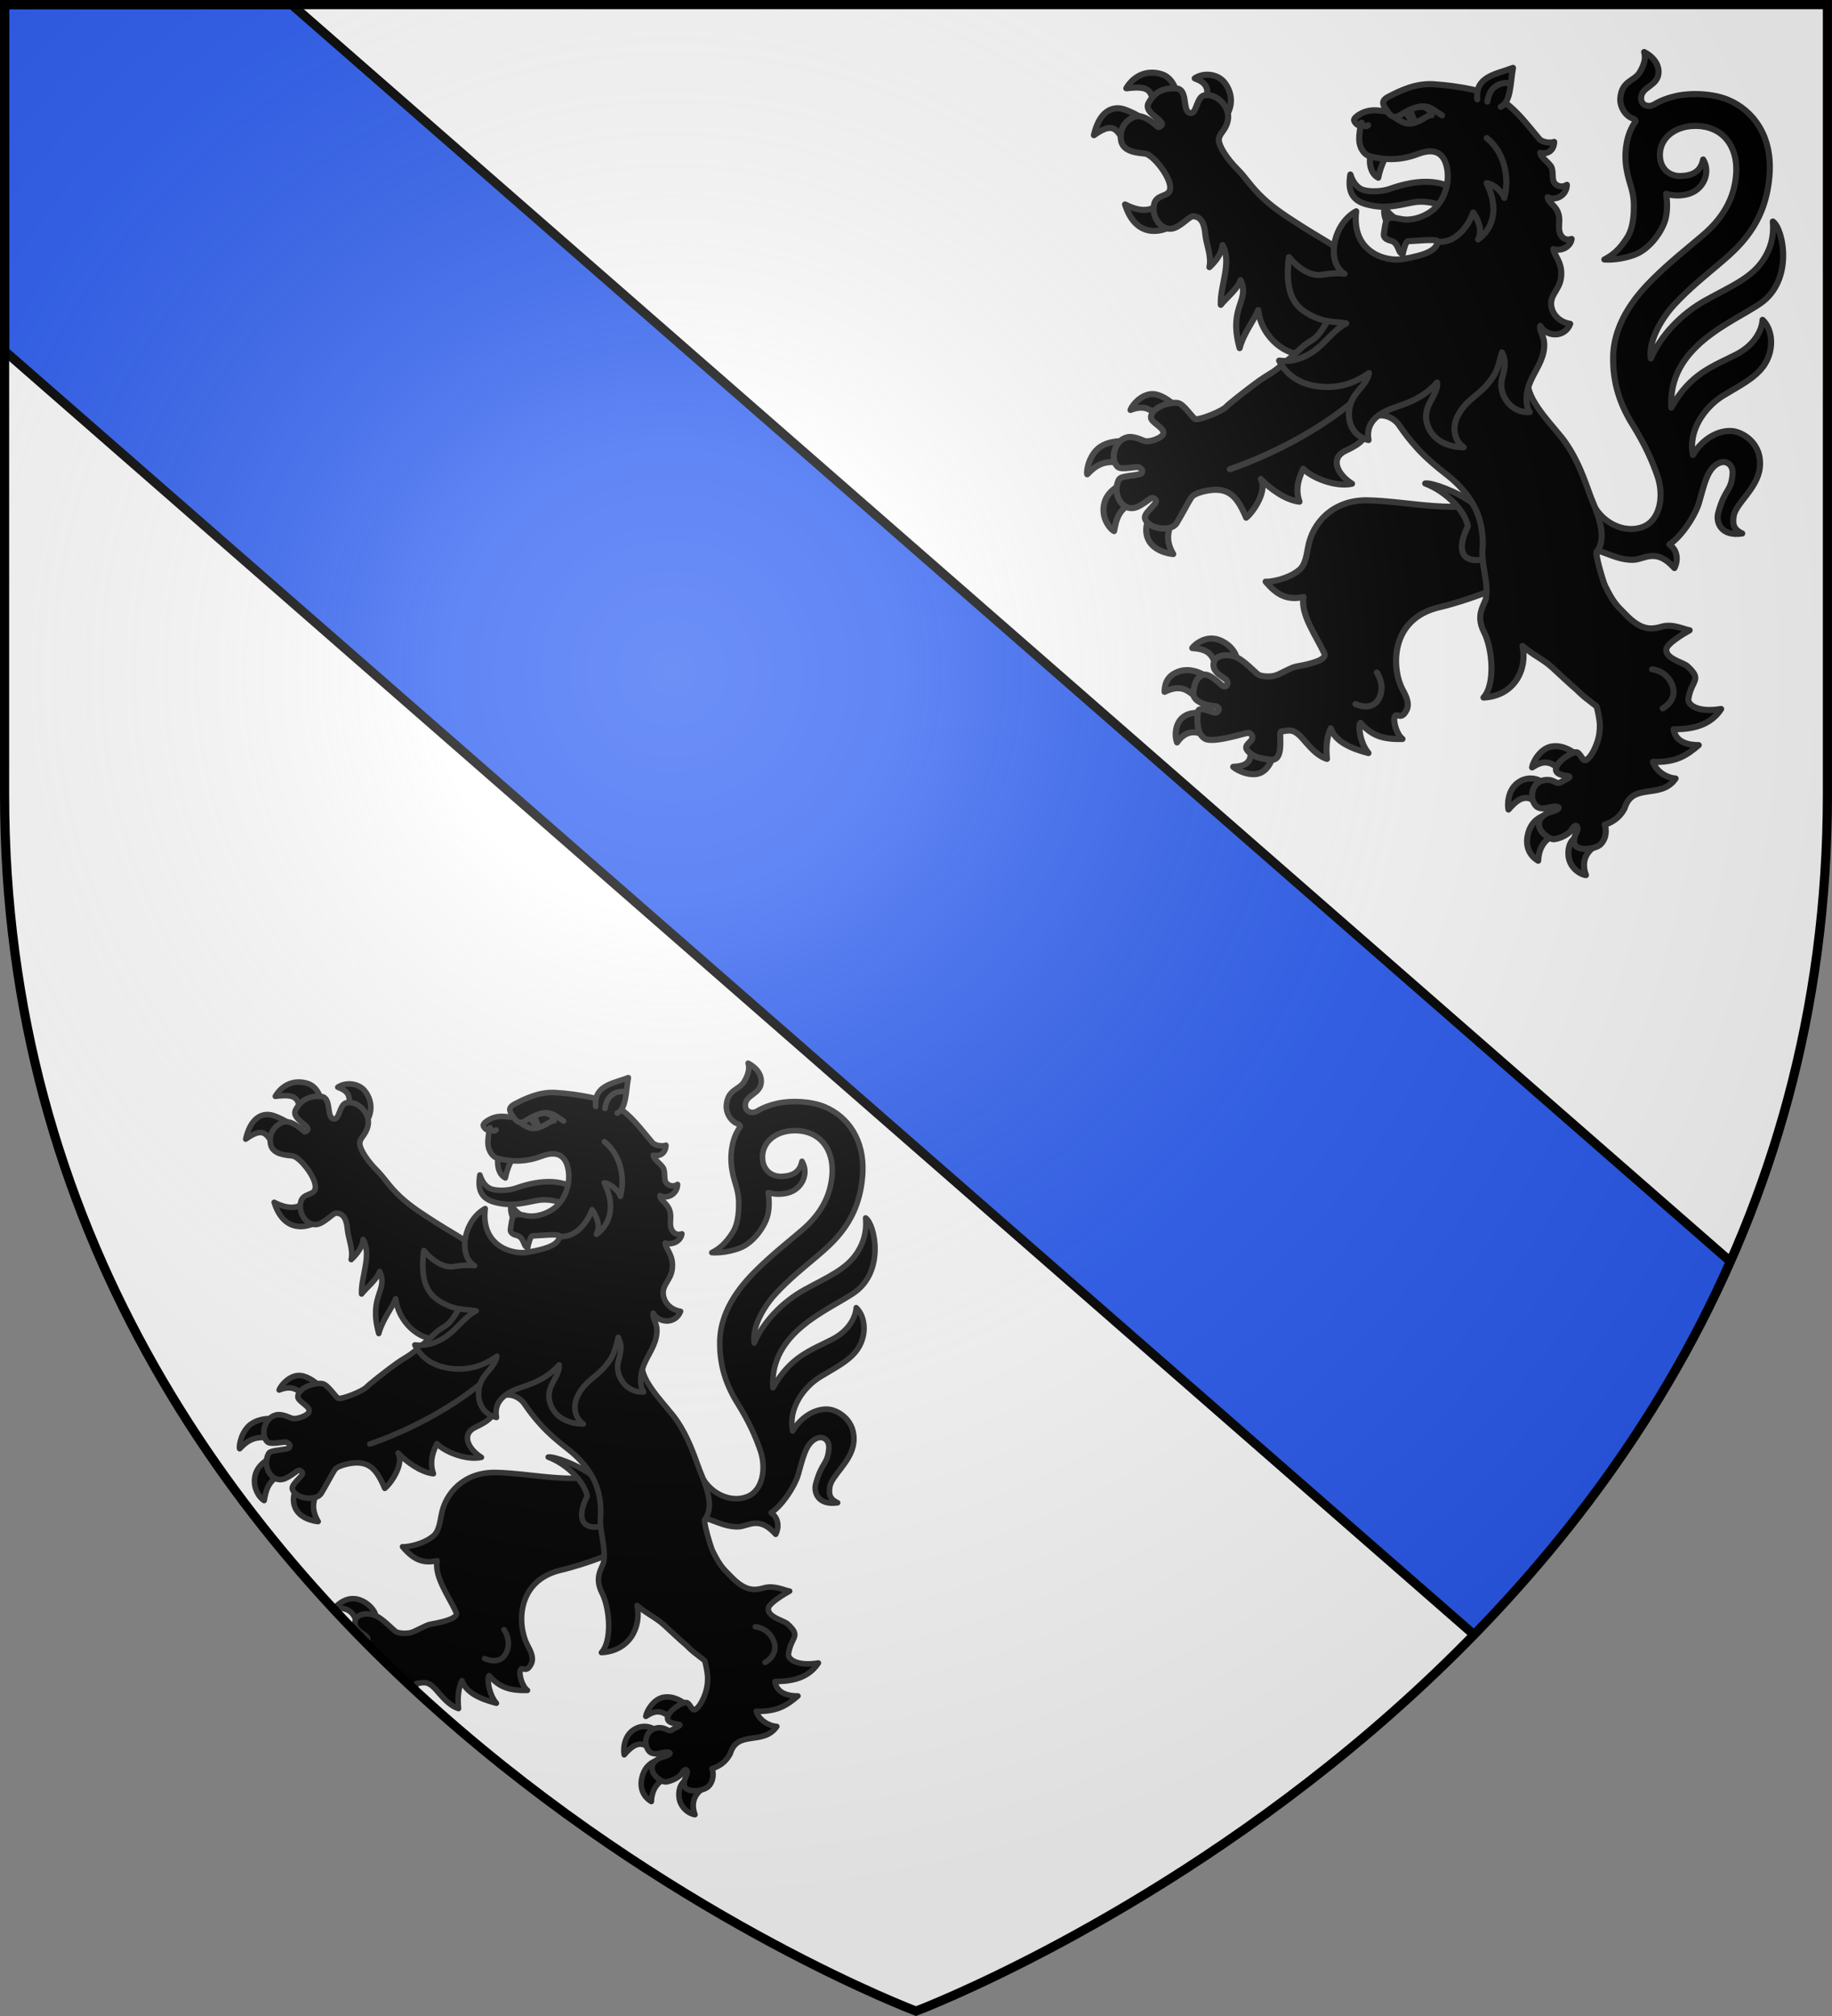
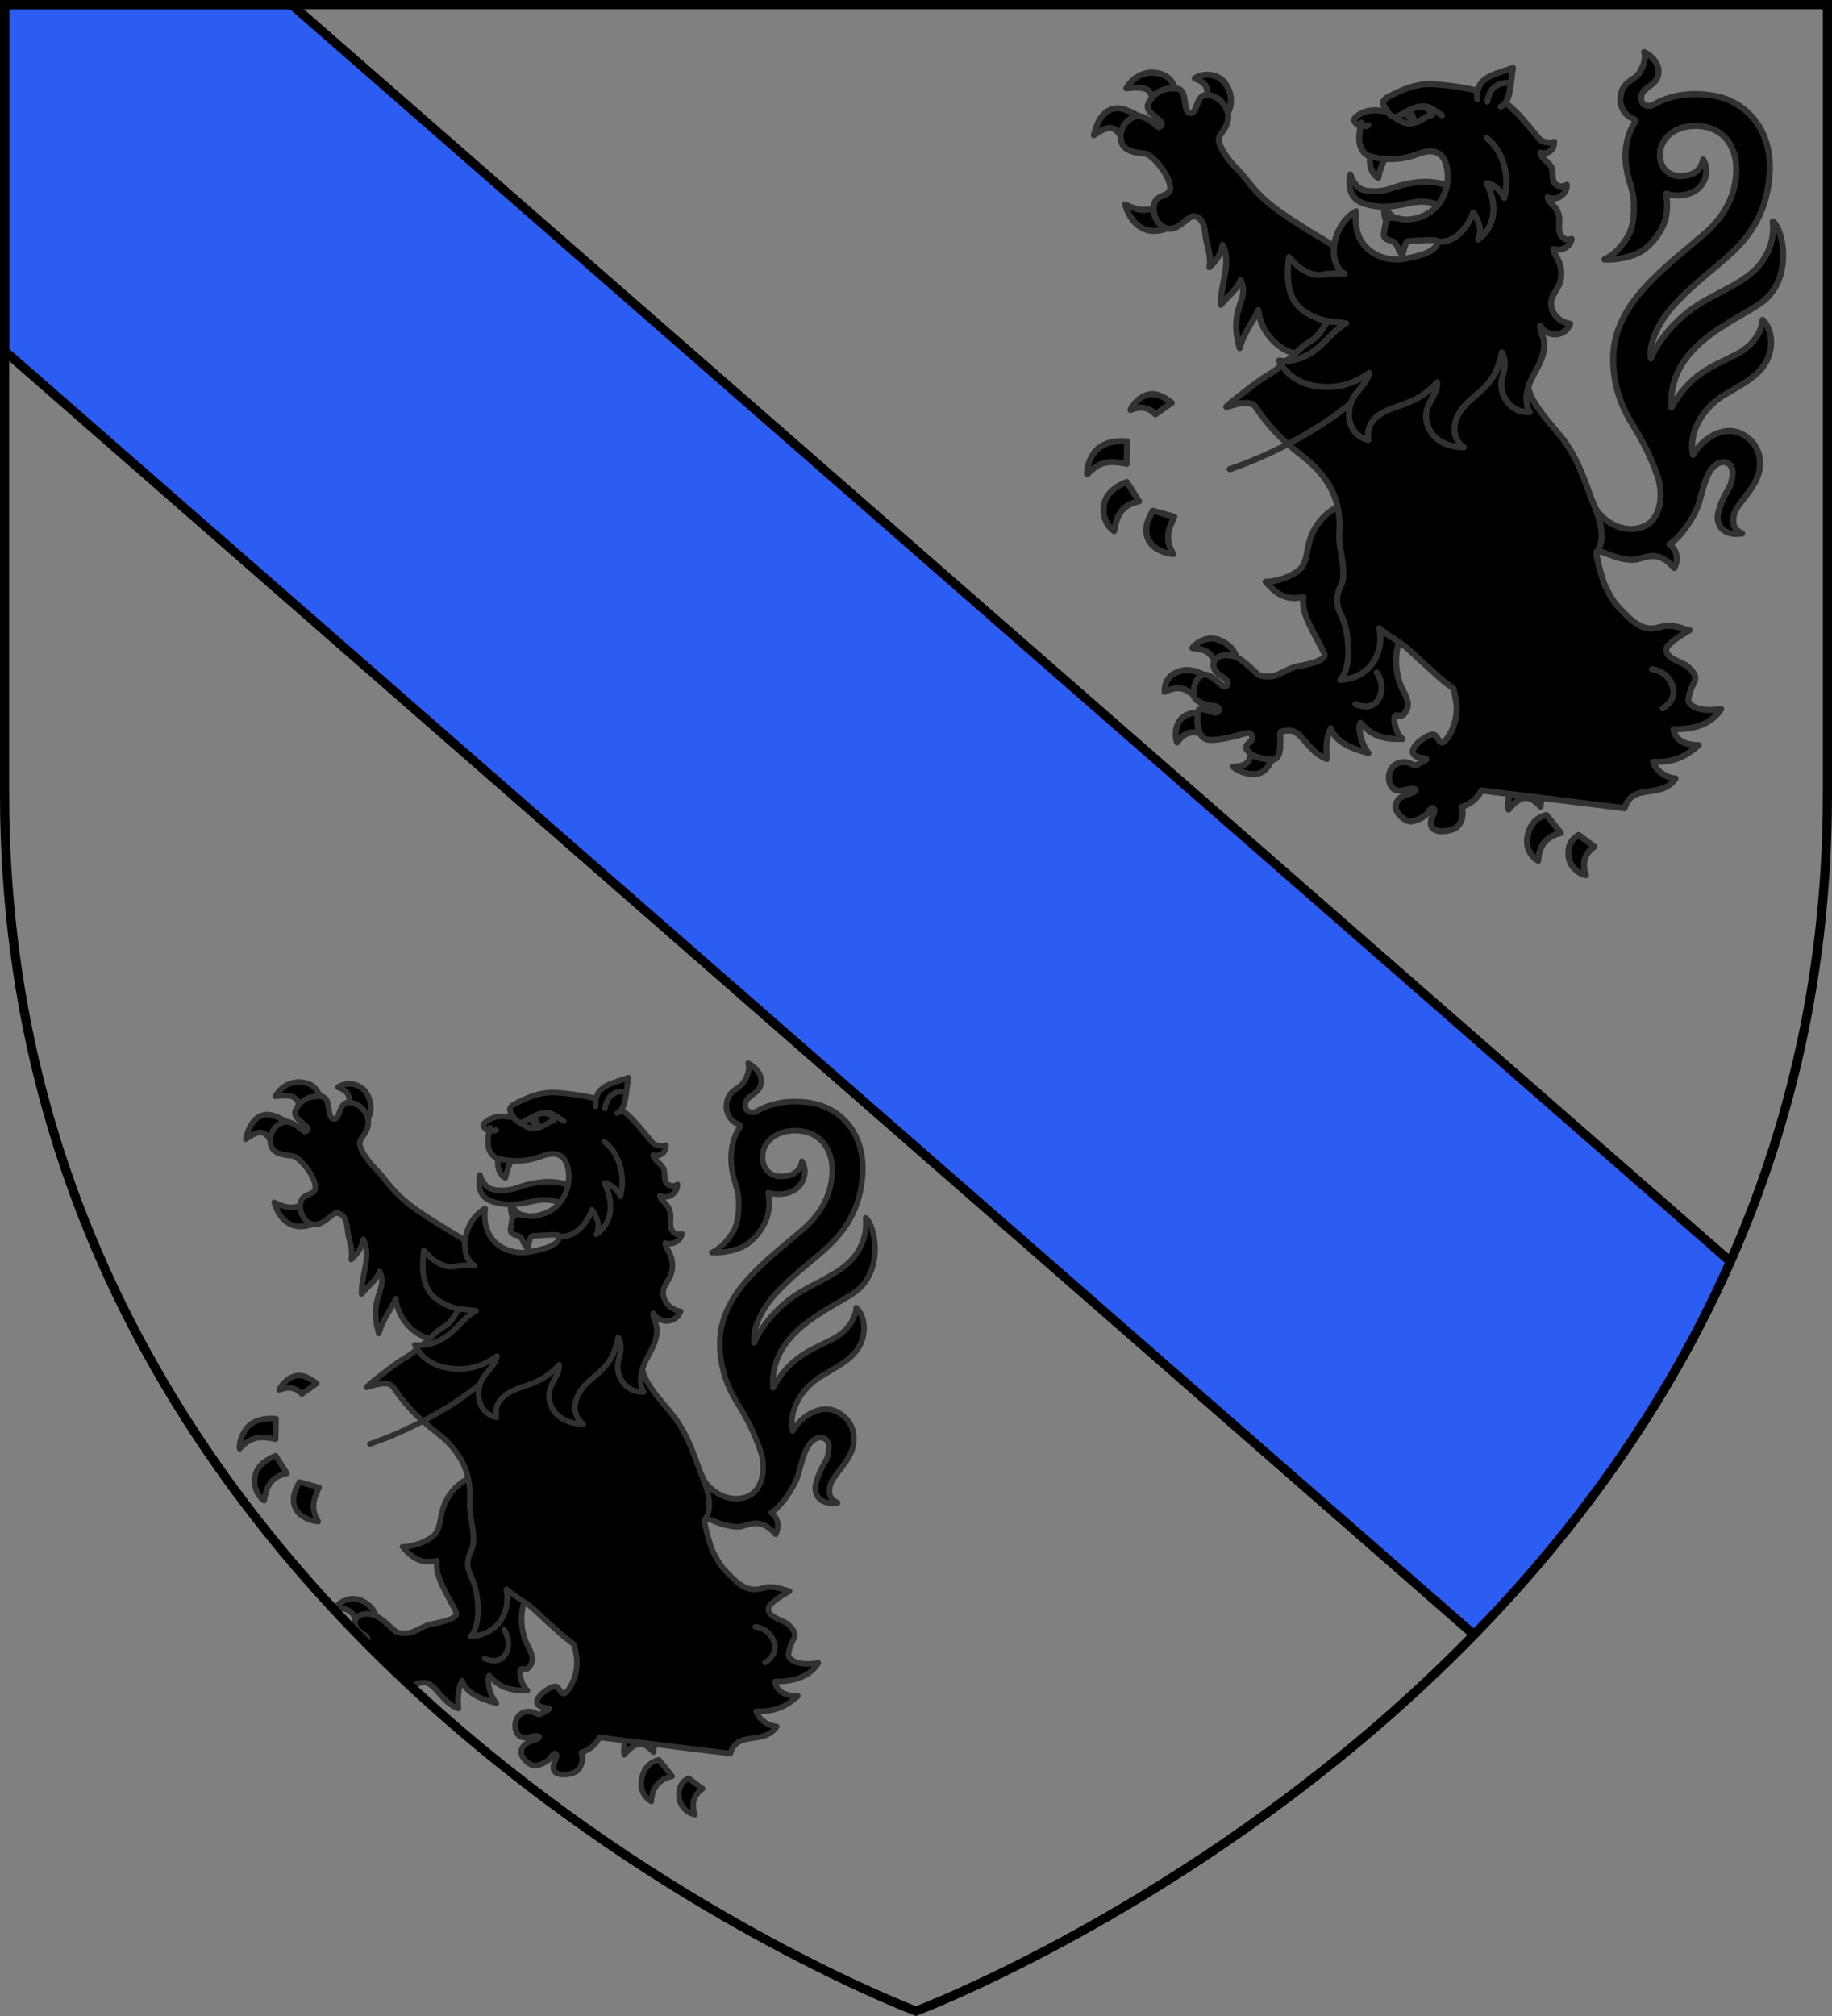
<svg xmlns="http://www.w3.org/2000/svg" xmlns:xlink="http://www.w3.org/1999/xlink" height="660" viewBox="-300 -300 600 660" width="600">
  <rect x="-300" y="-300" width="600" height="660" fill="#808080" stroke="none" />
  <defs>
    <radialGradient id="a" cx="-80" cy="-80.05" gradientUnits="userSpaceOnUse" r="405">
      <stop offset="0" stop-color="#fff" stop-opacity=".31" />
      <stop offset=".19" stop-color="#fff" stop-opacity=".25" />
      <stop offset=".6" stop-color="#6b6b6b" stop-opacity=".125" />
      <stop offset="1" stop-opacity=".125" />
    </radialGradient>
-     <path id="b" d="m-298.5-298.5h597v258.5c0 286.2-298.5 398.39-298.5 398.39s-298.5-112.19-298.5-398.39z" />
    <clipPath id="c">
      <path d="m-298.5-298.5h597v258.503c0 286.203-298.5 398.394-298.5 398.394s-298.5-112.191-298.5-398.395z" />
    </clipPath>
  </defs>
  <use fill="#fff" height="100%" transform="translate(0 .05)" width="100%" xlink:href="#b" />
  <g clip-path="url(#c)">
    <path d="m1.5 1.5v113.404l506.754 442.534 71.717-132.865-484.471-423.073z" fill="#2b5df2" stroke="#000" stroke-width="3" transform="translate(-300 -300)" />
    <use height="100%" stroke-width="1.095" transform="matrix(.913 0 0 .913 -272.717 306.415)" width="100%" xlink:href="#d" />
  </g>
  <g id="d">
    <path d="m77.362-170.99c-3.329.03-6.394 3.272-7.105 5.203 3.595-1.429 6.057-.764 8.143 1.423l5.333-3.754s-2.84-2.484-5.701-2.841c-.224-.028-.447-.034-.669-.032zm-10.01 15.42c-1.811.01-4.659.314-6.976 1.853-3.631 2.413-4.645 7.894-4.291 8.993 3.576-3.719 6.28-4.82 12.909-3.427l.153-7.329s-.708-.097-1.795-.091zm1.676 13.381s-5.818 1.861-7.228 6.481c-1.504 4.928 1.634 8.81 3.081 9.574.642-3.448 1.401-8.389 8.163-9.75zm8.507 9.405c-1.036 2.009-2.929 5.023-1.769 8.63 1.413 4.394 6.926 5.441 8.481 5.548-2.684-4.584-1.83-7.782.336-12.217zm132.077 77.072c-.493-.01-.986.021-1.495.115-3.706.685-6.08 5.063-6.339 6.838 3.583-2.303 5.989-2.476 9.816 1.48 1.221-1.437 3.041-3.414 4.872-5.412-.483-.604-3.406-2.95-6.854-3.022zm-8.016 10.577c-1.094-.053-2.341.16-3.6.84-4.692 2.535-4.188 8.568-3.949 9.322 4.162-4.927 6.933-4.889 10.487-.972l.712-7.772c-.415-.514-1.827-1.329-3.65-1.418zm4.909 11.998s-4.707.572-6.079 6.205c-1.371 5.627 2.362 8.185 3.346 8.712.149-4.325 2.296-7.928 7.445-9.067zm10.513 6.498c-1.13.817-3.46 2.029-3.354 6.242.114 4.532 4.04 6.713 5.752 6.897-1.58-4.242-.043-7.386 2.73-9.307zm-120.277-64.315c-3.488.014-5.971 2.613-6.261 3.121 6.408.42 6.712 2.945 8.434 7.437 2.443-1.777 4.6-3.301 6.012-4.118.124-1.037-1.421-4.096-5.05-5.736-1.11-.502-2.158-.707-3.135-.704zm-7.812 10.338c-.712-.013-1.438.056-2.169.251-5.351 1.427-5.273 5.506-5.349 6.863 5.925-2.884 8.102.001 11.533 2.85l2.882-7.458c-1.058-.739-3.812-2.446-6.897-2.505zm7.394 14.872s-4.689-1.931-8.116.025c-3.695 2.109-3.41 7.071-2.709 8.775 3.14-4.601 7.248-3.716 10.316-1.554zm13.149 9.545c.965 6.03-1.425 6.995-5.588 7.254 1.413 1.298 6.143 3.458 9.275 1.802 3.442-1.819 4.318-7.218 3.976-7.355zm-32.162-220.008c-4.928-.03-7.692 3.748-8.428 5.125 8.786-1.108 7.961 1.448 9.442 6.7l7.674-2.994c-.62-2.756-1.714-7.233-5.73-8.39-1.062-.306-2.046-.434-2.959-.44zm18.456.675c-1.655-.074-3.288.36-4.476 1.184 3.4 1.311 5.255 2.817 3.398 8.454l6.391 4.489c1.67-1.922 3.485-6.367.338-11.074-1.347-2.015-3.522-2.958-5.65-3.053zm-29.362 10.988c-2.939-.162-6.511 1.644-8.139 8.806 7.801-5.595 7.693-.015 11.433 3.808l5.395-8.691s-2.888-2.161-6.78-3.539c-.579-.205-1.231-.346-1.909-.383zm15.191 28.948c-3.336 5.111-7.621 5.336-13.13 2.522 3.299 10.499 11.367 10.593 18.821 4.953z" fill-rule="evenodd" stroke="#313131" stroke-linecap="round" stroke-linejoin="round" stroke-width="2" />
    <path d="m235.094-116.747c3.499-.148 7.281-4.025 13.288 2.713 1.25-2.523 1.125-5.776-1.648-7.729 4.08-2.651 8.461-9.497 9.691-13.605 1.603-5.353 2.618-11.61 6.86-13.158 2.251-.822 4.358.798 4.164 3.567-.421 6.012-2.503 4.719-4.709 12.835-.828 3.047.807 7.829 7.85 6.774-2.981-1.377-3.139-3.196-2.817-5.6.559-4.174 7.814-9.061 8.573-15.917.892-8.065-5.69-11.693-8.956-12.005-4.373-.417-9.703 2.339-12.923 7.808-1.702-7.965 3.865-15.712 9.901-19.418 5.057-3.105 10.801-5.822 13.616-10.294 3.173-5.043 2.535-11.388-.721-14.514-.166 3.016-2.276 8.082-8.595 11.325-7.67 3.937-15.085 6.196-21.279 17.416-1.3-20.074 20.205-27.898 29.139-34.112 11.089-7.713 7.467-24.521 4.101-26.815.195 2.815.311 7.221-3.039 12.433-3.875 6.028-10.651 8.761-18.827 13.264-8.131 4.479-14.882 11.633-18.083 19.141-.883-5.067 2.866-12.407 7.588-17.547 4.89-5.324 10.733-9.991 14.055-12.811 6.618-5.616 16.259-13.389 17.259-30.435.706-11.988-5.253-20.383-13.607-23.886-4.9-2.055-12.082-2.362-17.029-1.252-2.482.557-4.955 1.414-7.278 2.811-1.635.984-4.457.378-4.174-2.479.335-3.367 5.137-3.615 5.649-7.561.422-3.255-2.05-5.872-4.666-7.167.655 1.994-.055 4.307-1.428 6.615-1.789 3.008-5.84 2.688-6.368 8.379-.261 2.846 1.635 6.055 4.326 6.852.319.195.854.626.627.938-2.97 4.08-3.507 9.477-3.206 13.22.502 6.251 2.662 8.454 2.69 14.243.009 1.804.006 7.007-2.162 10.437-2.673 4.228-4.961 5.903-7.508 7.235 3.594.226 7.436-.609 10.125-1.653 4.971-1.931 9.189-8.078 10.027-12.153.558-2.713.433-5.25.076-7.721 2.433.824 6.67.941 9.634-1.024 3.044-2.018 4.729-6.379 2.491-10.182-.773 3.854-3.346 5.252-7.209 5.405-3.676.146-6.614-2.152-6.934-6.148-.473-5.89 4.529-10.181 11.405-10.262 9.109-.108 14.058 6.587 13.574 15.348-.484 8.782-4.829 15.246-10.972 20.473-5.278 4.491-10.831 8.853-16.324 14.31-4.284 4.256-12.722 13.279-13.005 25.243-.21 8.865 2.366 16.034 6.397 22.493 4.03 6.459 6.418 11.84 8.137 16.849 2.067 6.02 1.098 14.236-4.726 16.54-6.033 2.386-14.223-1.229-17.131-9.108-1.034 5.758-2.445 17.667 3.379 17.221 3.526 1.216 6.703 2.838 10.701 2.67z" fill-rule="evenodd" stroke="#313131" stroke-linecap="round" stroke-linejoin="round" stroke-width="2" />
    <path d="m147.525-136.212c-10.948-.004-17.735 7.313-19.138 15.477-.602 3.504-1.171 5.902-2.808 7.281-4.014 3.383-10.466 4.099-11.067 3.874 3.856 4.598 7.266 6.138 12.408 5.021-1.071 5.661 4.132 12.683 6.819 18.48.907 1.957-3.651 3.337-9.131 4.278-1.783.306-5.281 2.505-6.994 2.983-1.775.495-4.455.322-5.484-.314-1.064-.658-4.902-4.989-7.818-5.948-2.713-.892-6.11-.381-6.741 1.831-1.005 3.53 3.683 4.942 4.308 6.19.605 1.207-.435 2.173-1.314 1.667-1.043-.601-4.405-4.34-6.483-3.68-1.566.498-2.855 1.903-3.249 5.798-.334 3.301 5.061 4.309 7.101 4.465 1.661.127 1.445 1.773.444 2.086-1.077.337-5.782-2.485-6.049-.248-.267 2.236-.618 7.111 2.334 8.822 2.321 1.345 11.046-1.209 12.045-1.461 1.19-.3 2.352-.65 2.739-.292 2.632 2.436-2.752 3.306-.929 5.567 1.937 2.404 4.737 2.625 7.32 3.05 5.306.875 2.614-9.189 3.787-9.251 2.532-.352 3.523-.74 5.564.909 2.041 1.649 5.107 6.748 9.404 8.077-.375-3.898-.066-7.404 1.25-10.024 1.493 4.474 6.873 6.691 12.337 8.117-2.735-3.199-3.482-9.004-2.607-9.89 3.592 4.005 6.969 5.463 13.753 5.269-2.02-1.501-3.052-5.883-2.606-7.115.684-1.891 2.164 1.402 3.984-2.439 1.147-2.421-.703-5.34-1.47-6.849-3.516-6.92-4.048-22.944 12.194-26.727 8.833-2.058 22.182-7.196 23.337-8.65 9.209-11.593.707-21.389-4.044-27.009-12.02 5.742-29.38.851-43.196.658z" fill-rule="evenodd" stroke="#313131" stroke-linecap="round" stroke-linejoin="round" stroke-width="2" />
    <path d="m94.767-223.21c.257 2.931 2.149 7.162 1.336 10.669 2.109-1.996 4.046-4.519 4.285-7.241 3.189 5.617-.873 13.454-.565 19.569 1.631-2.12 5.583-5.243 6.473-8.065 3.207 6.946-4.106 8.518-.307 22.249 1.322-4.958 4.678-9.058 6.09-12.458 1.083 9.438 10.141 15.669 15.245 14.105 11.704 15.277 25.798 9.329 25.117-7.288 0 0-11.063-24.498-13.924-26.612-3.107-2.295-7.059-4.367-11.566-7.247-5.087-3.25-9.262-5.86-13.208-9.513-3.945-3.653-5.844-6.931-8.428-9.496-3.638-3.611-6.054-7.622-6.131-9.484-.095-2.279 2.11-2.889 2.928-6.508.973-4.306-3.448-8.923-7.559-8.283-2.344.365-2.596 4.731-3.861 5.609-.298.207-.656.279-1.114.145-2.404-.704-.426-7.697-4.309-7.973s-6.979.906-9.079 4.719c-1.688 3.065 4.161 5.156 4.381 6.956.049.404-.798.989-1.209.979-.271-.007-4.452-4.519-7.723-3.427-2.549.851-5.314 3.842-4.442 7.99.754 3.587 5.498 3.843 7.776 4.087 2.701.289 8.74 8.007 8.253 11.484-.149 2.803-4.31 1.7-5.185 4.913-1.122 4.121 2.098 8.74 5.721 8.191 2.711-.411 5.622-3.943 6.855-4.059 2.989-.017 3.866 2.735 4.15 5.989z" fill-rule="evenodd" stroke="#313131" stroke-linecap="round" stroke-linejoin="round" stroke-width="2" />
    <path d="m166.777-141.723c7.133 2.683 13.184 9.296 13.967 14.05-4.111 8.202-1.399 11.869 4.476 10.887 4.794-.798 4.802-4.63 3.539-9.051-1.127-3.944-2.841-6.608-6.491-9.429-4.766-3.684-13.443-6.818-15.491-6.457z" fill-rule="evenodd" stroke="#313131" stroke-linecap="round" stroke-linejoin="round" stroke-width="2" />
-     <path d="m232.08-35.419c2.624-8.622 11.883-2.688 16.687-9.712-2.919-.19-6.404-2.306-7.381-5.445 7.615.228 11.053-2.161 14.967-5.488-3.066.018-7.591-.748-8.233-5.179 3.666-.073 11.345-.105 15.566-6.646-7.445 1.244-11.068-1.231-10.725-3.372 1.014-6.327 4.708-5.987-.303-10.616-1.408-1.301-7.389-2.462-6.901-5.683.259-1.708 5.202-4.768 7.61-6.1-1.542-.17-5.452-2.204-9.021-1.206-3.569.998-6.751 1.442-12.081-4.115-2.451-2.566-3.658-3.244-6.596-9.262-.591-1.21-3.653-11.43-2.629-11.243 3.488-4.785.237-12.168-1.984-17.658-2.163-5.857-4.077-11.774-8.303-17.906-3.246-4.71-11.896-12.761-12.36-19.066-.607-8.172-.762-16.896-.257-21.146 1.383-11.647 1.87-13.86-9.15-17.609-6.515-2.217-29.143-8.032-39.855 3.83-5.473 6.061-11.364 5.655-16.125 13.748s-4.868 5.518-8.991 9.38-7.856 6.859-9.037 7.625c-2.362 1.532-3.193 1.838-7.167 4.86s-7.523 5.846-8.185 6.588c-1.325 1.483-8.416 4.27-9.997 4.09-.975-.112-3.751-4.906-5.833-5.294-2.61-.486-8.756 1.356-8.828 4.676-.039 1.778 4.737 3.466 3.982 5.46-.514 1.357-4.276 2.7-5.945 2.316-.954-.22-3.706-1.821-5.966-1.213-4.222 1.135-5.51 7.237-3.007 9.616 1.272 1.209 6.223-.275 6.967.159.843.491 1.383.877.931 1.831-.49 1.035-6.62.759-7.393 2.107-2.632 4.59 1.114 11.134 5.906 9.048 1.61-.701 3.149-1.877 4.227-2.66.956-.696 1.847.177 1.943.703.22 1.195-4.201 3.99-3.609 5.803 1.137 3.487 8.541 4.397 10.342 1.486 1.397-2.259 4.24-7.617 4.775-8.344.267-.364.682-1.179 3.995-2.065 8.265-1.991 11.025 1.611 14.027 8.607 2.69-2.276 6.935-8.996 4.765-12.675 3.072 3.252 8.24 6.957 12.682 7.423-1.789-4.933.516-9.087 1.226-10.776 2.838 2.946 10.503 6.085 15.99 4.912-4.72-2.958-7.413-8.301-2.128-10.795 5.285-2.494 6.632-3.931 7.845-8.616s7.291-3.218 9.597.091c2.306 3.309 3.23 4.532 5.906 7.546 2.879 3.243 6.751 6.434 9.284 8.395 2.861 2.216 5.524 4.644 7.929 8.149 3.08 4.489 4.531 9.569 4.37 15.745-.703 5.952 1.952 11.215 1.062 17.013-.534 2.202-3.511 5.389-.634 11.034 2.877 5.644 3.684 17.302-.174 21.43 10.164-.508 14.403-9.253 12.779-16.895 3.879 3.298 6.52 4.178 9.667 7.012 1.192 1.074 6.594 6.152 7.944 7.214 2.753 2.692 2.38 2.222 6.63 5.546.305.602 1.078 4.708 1.075 5.767-.001.306.167 2.754-.7 5.563-.768 2.486-2.19 5.269-3.649 6.17-1.501.928-1.921-2.751-3.649-2.455-2.286.392-6.939 3.822-6.318 6.03.604 2.147 5.934 1.337 3.971 2.424l-2.51 1.39c-1.543.855-2.049-1.231-5.315-.728-4.013.619-5.089 5.578-2.897 8.263 1.442 1.767 4.527.651 4.527.651 3.427-.792 4.603.44.28 1.563 0 0-4.172 1.169-3.651 4.481.355 2.259 3.479 4.644 5.179 4.357 2.257-.382 4.784-1.813 5.519-3.099 1.379-2.412 2.52-.963 1.55.958-.551 1.091-1.501 3.421.051 4.601 1.891 1.439 6.431.617 7.847-.754 2.168-2.1 1.856-5.458 1.325-6.418 3.595-1.111 5.504-3.351 6.566-5.416z" fill-rule="evenodd" stroke="#313131" stroke-linecap="round" stroke-linejoin="round" stroke-width="2" />
+     <path d="m232.08-35.419c2.624-8.622 11.883-2.688 16.687-9.712-2.919-.19-6.404-2.306-7.381-5.445 7.615.228 11.053-2.161 14.967-5.488-3.066.018-7.591-.748-8.233-5.179 3.666-.073 11.345-.105 15.566-6.646-7.445 1.244-11.068-1.231-10.725-3.372 1.014-6.327 4.708-5.987-.303-10.616-1.408-1.301-7.389-2.462-6.901-5.683.259-1.708 5.202-4.768 7.61-6.1-1.542-.17-5.452-2.204-9.021-1.206-3.569.998-6.751 1.442-12.081-4.115-2.451-2.566-3.658-3.244-6.596-9.262-.591-1.21-3.653-11.43-2.629-11.243 3.488-4.785.237-12.168-1.984-17.658-2.163-5.857-4.077-11.774-8.303-17.906-3.246-4.71-11.896-12.761-12.36-19.066-.607-8.172-.762-16.896-.257-21.146 1.383-11.647 1.87-13.86-9.15-17.609-6.515-2.217-29.143-8.032-39.855 3.83-5.473 6.061-11.364 5.655-16.125 13.748s-4.868 5.518-8.991 9.38-7.856 6.859-9.037 7.625c-2.362 1.532-3.193 1.838-7.167 4.86s-7.523 5.846-8.185 6.588s7.291-3.218 9.597.091c2.306 3.309 3.23 4.532 5.906 7.546 2.879 3.243 6.751 6.434 9.284 8.395 2.861 2.216 5.524 4.644 7.929 8.149 3.08 4.489 4.531 9.569 4.37 15.745-.703 5.952 1.952 11.215 1.062 17.013-.534 2.202-3.511 5.389-.634 11.034 2.877 5.644 3.684 17.302-.174 21.43 10.164-.508 14.403-9.253 12.779-16.895 3.879 3.298 6.52 4.178 9.667 7.012 1.192 1.074 6.594 6.152 7.944 7.214 2.753 2.692 2.38 2.222 6.63 5.546.305.602 1.078 4.708 1.075 5.767-.001.306.167 2.754-.7 5.563-.768 2.486-2.19 5.269-3.649 6.17-1.501.928-1.921-2.751-3.649-2.455-2.286.392-6.939 3.822-6.318 6.03.604 2.147 5.934 1.337 3.971 2.424l-2.51 1.39c-1.543.855-2.049-1.231-5.315-.728-4.013.619-5.089 5.578-2.897 8.263 1.442 1.767 4.527.651 4.527.651 3.427-.792 4.603.44.28 1.563 0 0-4.172 1.169-3.651 4.481.355 2.259 3.479 4.644 5.179 4.357 2.257-.382 4.784-1.813 5.519-3.099 1.379-2.412 2.52-.963 1.55.958-.551 1.091-1.501 3.421.051 4.601 1.891 1.439 6.431.617 7.847-.754 2.168-2.1 1.856-5.458 1.325-6.418 3.595-1.111 5.504-3.351 6.566-5.416z" fill-rule="evenodd" stroke="#313131" stroke-linecap="round" stroke-linejoin="round" stroke-width="2" />
    <path d="m102.773-146.396s29.097-9.313 47.594-28.937m90.702 94.451s4.723.332 6.598 5.128c1.955 5.001-3.098 7.665-3.098 7.665m-93.636-11.735s2.951 4.118.711 8.457c-2.336 4.524-7.701 1.869-7.701 1.869" fill="none" stroke="#313131" stroke-linecap="round" stroke-linejoin="round" stroke-width="2" />
    <path d="m183.994-228.013c-3.879-.975-7.621-1.908-10.7-3.874-2.868-1.832-7.193-2.525-10.695-1.815-5.634 1.142-9.274 2.116-14.998.613-4.82-1.266-6.258-4.431-5.344-9.784 1.005 3.117 2.706 4.623 4.331 5.092 2.091.604 5.824.61 8.743-.428 15.11-5.371 24.994-.846 28.662 10.195z" fill-rule="evenodd" stroke="#313131" stroke-linecap="round" stroke-linejoin="round" stroke-width="2" />
    <path d="m148.943-249.461c-.62 1.498-.517 6.158 2.455 7.639.471-2.646 1.756-5.711 2.71-7.274zm4.513 17.299c-.378 1.627.086 3.696.831 4.965l3.578-.823c-1.823-1.001-3.444-2.483-4.409-4.142z" fill-rule="evenodd" stroke="#313131" stroke-linecap="round" stroke-linejoin="round" stroke-width="2" />
    <path d="m201.029-165.093c-1.502-2.251-1.271-5.647-.396-8.447 1.194-3.818 3.972-6.935 4.87-11.172 1.046-4.957-1.451-6.155-1.061-8.599 2.065 3.681 8.021 3.963 9.813-.666-2.65-.375-5.044-2.137-5.898-4.621-1.538-4.473 2.256-6.02 2.869-10.353.724-5.111-2.302-7.338-2.495-9.503 2.539.776 5.622-.65 5.989-3.323-1.348.5-2.73.152-3.58-1.334-1.02-1.782-.203-4.128-.546-6.066-.636-3.598-3.383-4.039-3.735-6.28 2.677 1.356 6.243-.595 6.307-4.034-.992.645-2.279.731-3.348.065-1.922-1.199-.897-3.499-1.614-5.606-.519-1.526-3.59-3.286-3.761-4.953 2.314.631 4.519-.729 4.56-3.576-1.206.537-3.936.147-4.838-.922-4.224-5.003-7.197-9.143-12.176-12.662-4.037-2.854-14.473-4.798-22.561-5.284-5.96-.358-11.023 2.221-14.68 4.097-3.187 1.635-1.198 3.291-.37 4.853-2.724-.336-5.051-.804-7.628.2-1.487.579-3.425 1.841-3.268 2.678.091.484 1.149 2.057 2.053 1.482-.059 1.877-.432 2.942-.376 4.889.073 2.561 1.537 4.906 3.619 5.437 5.521 1.409 10.588 1.119 15.674-.824 6.886-2.631 9.055 1.27 9.604 5.479.554 4.243-.841 9.5-4.654 12.789-1.98 1.707-5.612 3.392-9.143 3.234-1.982-.088-3.896-1.076-5.634-.314-.886.389-1.116 3.308-1.383 4.906-.208 1.247.749 1.932 2.073 2.254 3.068.746 2.273 3.952 4.103 4.463.122-.838.935-4.206 1.689-4.228 3.028-.087 9.988-.95 9.773.196-.542 2.882-3.833 4.294-11.315 5.649-5.804 1.051-17.032-2.331-15.399-15.64-7.589 4.146-9.996 16.625-3.826 20.466-2.22-.303-4.676-.135-7.365.306-3.996.656-8.252-2.59-10.829-5.76-1.188 9.475.514 14.837 5.294 17.946 5.681 3.694 9.629 3.043 13.482 3.738-3.241 1.65-5.572 4.679-8.539 7.399-3.334 3.057-8.158 5.502-13.454 4.794 2.216 4.572 6.487 7.38 11.691 8.273 7.021 1.205 12.867-.702 17.741-4.206-.835 4.504-5.482 6.081-6.4 11.525-.821 4.865 1.361 9.246 6.242 10.415-1.317-7.803 6.509-9.949 11.132-11.562 4.375-1.526 8.188-3.685 11.354-7.299.45 4.612-5.699 7.794-2.922 14.578 1.867 4.562 6.522 6.594 11.604 6.636-3.238-2.222-3.971-6.754-1.688-10.77 3.279-5.767 7.32-6.038 11.603-12.737 1.136-1.777 1.943-4.733 2.592-7.56 1.741 3.228.676 6.137.028 8.699-1.216 4.813 2.585 11.287 9.12 10.853z" fill-rule="evenodd" stroke="#313131" stroke-linecap="round" stroke-linejoin="round" stroke-width="2" />
    <path d="m183.814-267.461c-.732-7.648 6.33-8.216 11.7-10.322-.881 4.874-.665 11.267-4.005 12.738" fill-rule="evenodd" stroke="#313131" stroke-linecap="round" stroke-linejoin="round" stroke-width="2" />
    <path d="m194.693-272.735s-6.53-1.316-7.558 5.997m-41.229 6.895s.829 1.96 2.184.829m6.29-4.465c2.248 3.213 3.935 1.259 5.874.207 7.06-3.832 8.505-1.066 12.027 1.041m-1.399 41.393c8.213.521 11.618-9.588 11.618-9.588s3.716 4.86 1.568 8.822c4.61-3.243 7.142-9.721 2.817-18.451 2.681.41 5.338 3.22 5.777 4.832 1.744-6.294.217-14.901-5.753-19.59" fill="none" stroke="#313131" stroke-linecap="round" stroke-linejoin="round" stroke-width="2" />
    <path d="m156.98-261.412c2.192 1.457 3.837 2.245 5.913 1.705 3.347-.871 4.439-2.729 5.983-2.549-1.286-4.237-5.445-2.779-8.621-1.016-1.419.788-2.332 1.425-3.275 1.859z" stroke="#313131" stroke-linecap="round" stroke-linejoin="round" stroke-width="2" />
    <path d="m162.1-263.96c-.278.166.447 1.887 1.062 3.334-.555-.029-2.177-.827-2.319-2.496.389-1.077 1.257-.838 1.257-.838z" style="fill:#313131;fill-rule:evenodd;stroke:#313131;stroke-width:2;stroke-linecap:round;stroke-linejoin:round" />
  </g>
  <use fill="url(#a)" height="100%" transform="translate(0 .05)" width="100%" xlink:href="#b" />
  <path d="m-298.5-298.5h597v258.503c0 286.203-298.5 398.394-298.5 398.394s-298.5-112.191-298.5-398.395z" fill="none" stroke="#000" stroke-width="3" />
</svg>